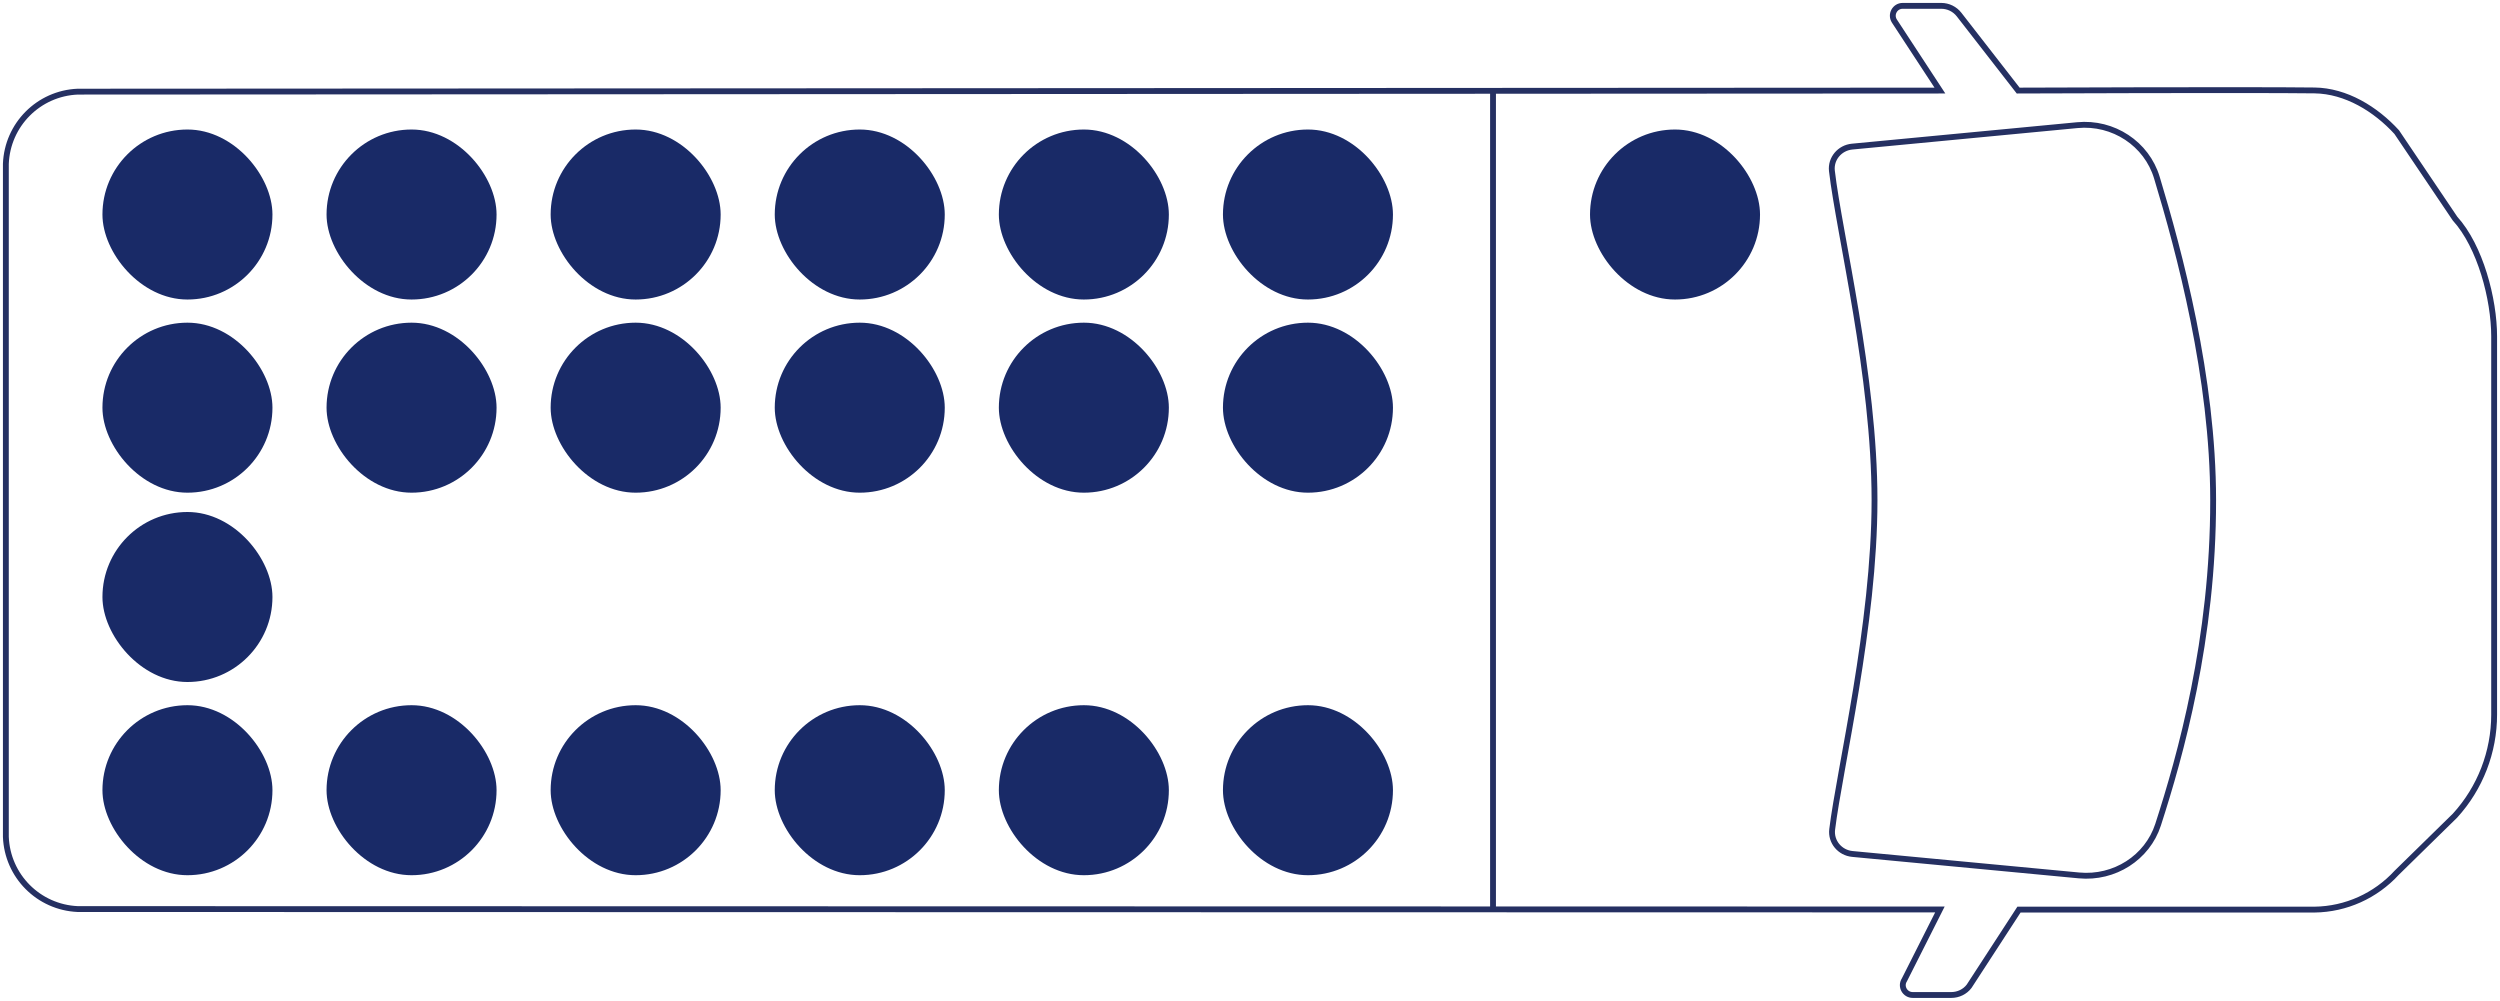
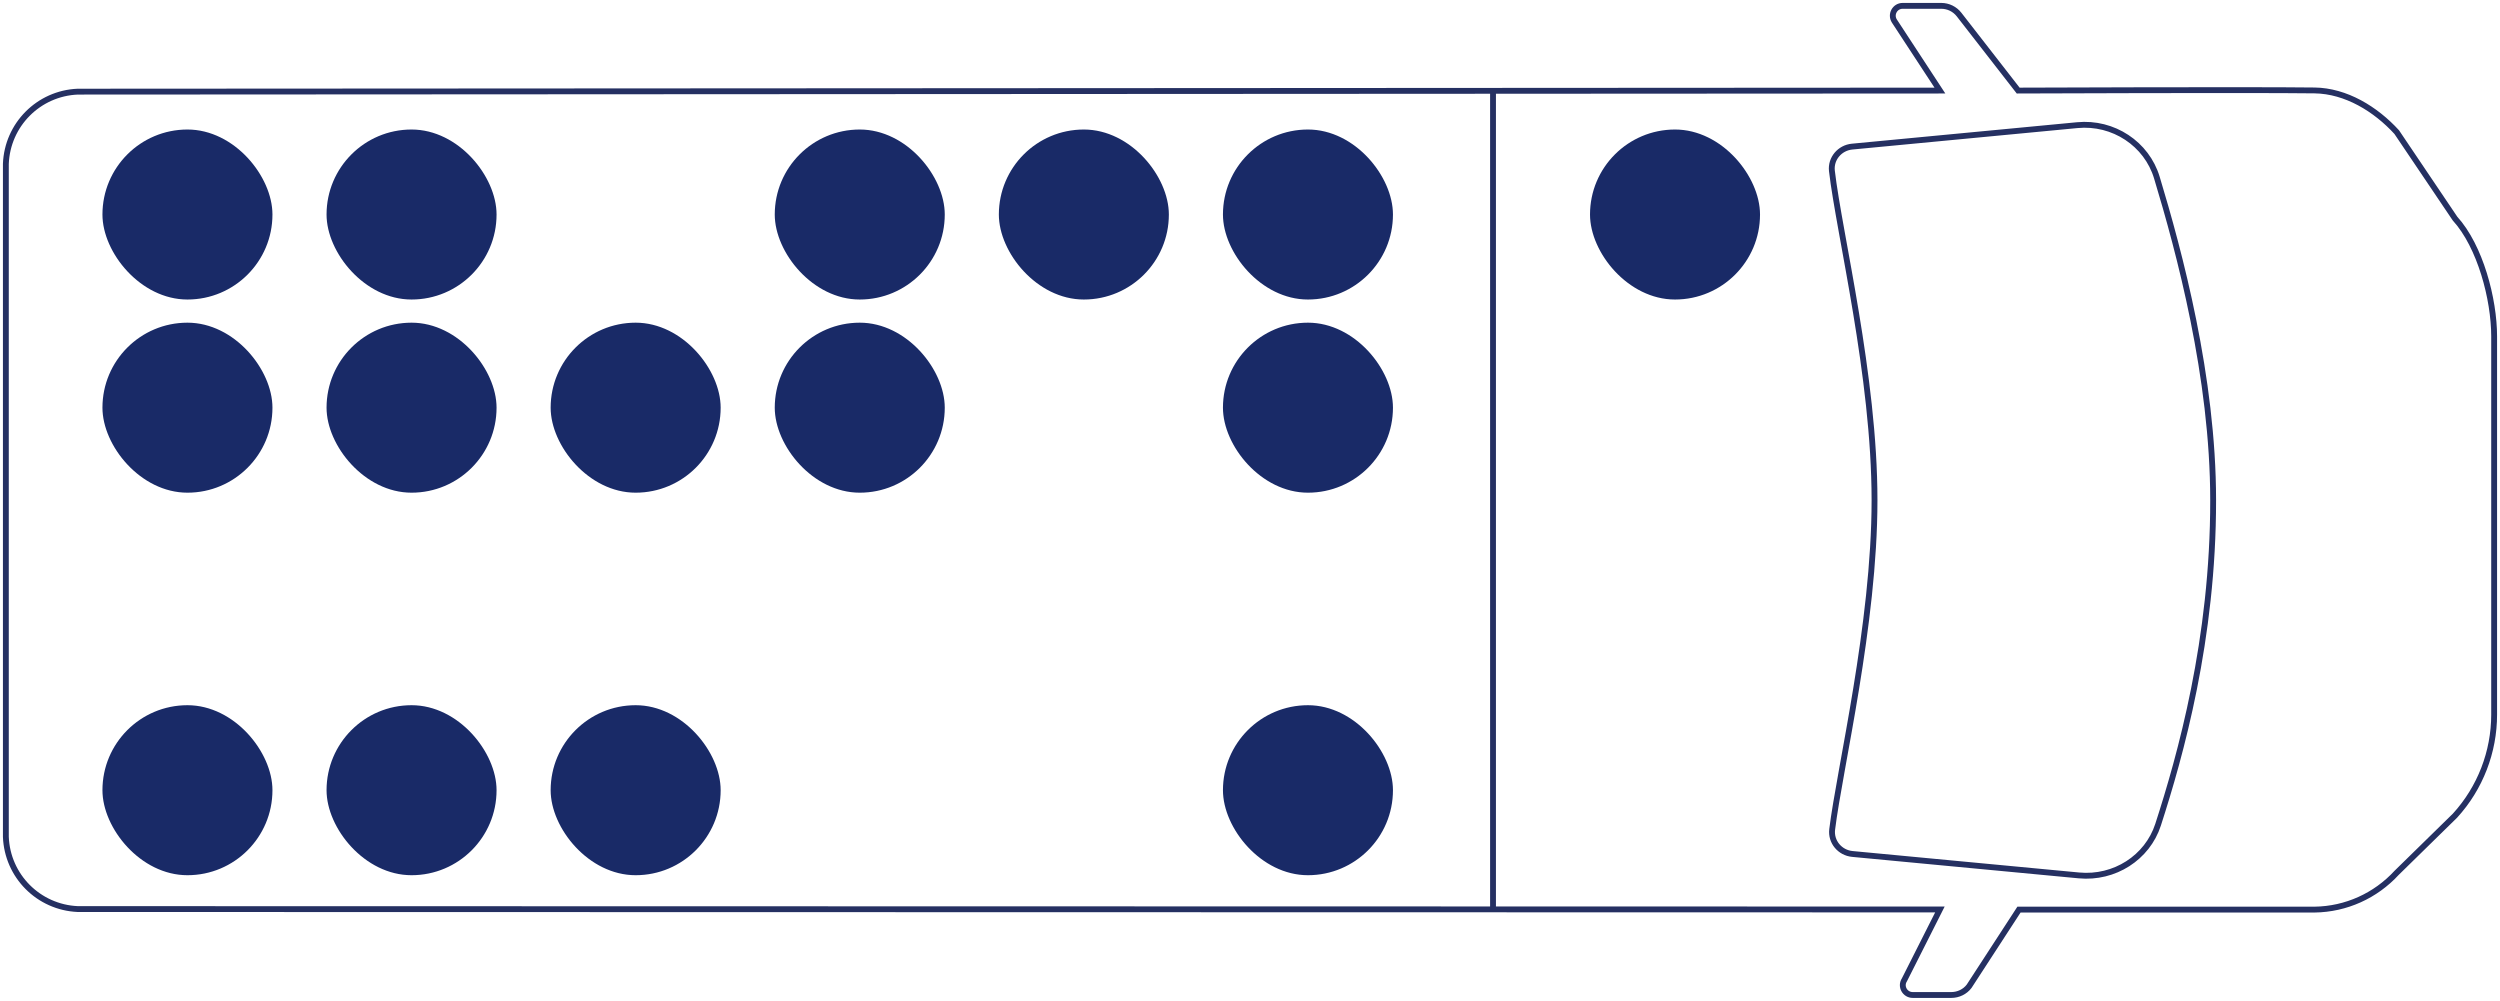
<svg xmlns="http://www.w3.org/2000/svg" width="427" height="171" viewBox="0 0 427 171" fill="none">
  <path d="M255.007 15.584V155.337M419.317 37.335L409.361 22.567C405.767 18.629 400.686 15.516 395.331 15.447C384.436 15.309 344.703 15.47 344.703 15.47L334.61 2.488C333.877 1.549 332.756 1 331.566 1H324.974C323.647 1 322.846 2.465 323.555 3.587L331.337 15.47L13.291 15.653C6.585 15.928 1.252 21.308 1 27.994V142.928C1.252 149.613 6.585 154.971 13.268 155.268L331.337 155.337L325.272 167.357C324.539 168.479 325.363 169.944 326.691 169.944H333.282C334.472 169.944 335.617 169.395 336.326 168.456L344.841 155.36H395.331C400.686 155.291 405.744 153.002 409.361 149.064L419.317 139.31C423.62 134.594 426 128.435 426 122.047V57.483C426 51.072 423.62 42.074 419.317 37.335ZM368.598 140.867C366.767 146.499 361.137 150.094 355.094 149.522L316.391 145.858C314.24 145.652 312.683 143.775 312.935 141.668C314.217 131.228 320.168 106.707 320.168 85.438C320.168 64.168 314.148 39.991 312.889 29.184C312.661 27.101 314.217 25.246 316.345 25.04L354.797 21.377C360.953 20.782 366.652 24.559 368.392 30.329C372.214 42.967 378.005 64.42 378.005 85.438C378.028 109.203 372.397 129.122 368.598 140.867Z" stroke="#253062" stroke-miterlimit="10" />
  <rect x="17.498" y="22.121" width="29.037" height="29.037" rx="14.519" fill="#192A67" />
  <rect x="55.775" y="22.121" width="29.037" height="29.037" rx="14.519" fill="#192A67" />
-   <rect x="94.051" y="22.121" width="29.037" height="29.037" rx="14.519" fill="#192A67" />
  <rect x="132.328" y="22.121" width="29.037" height="29.037" rx="14.519" fill="#192A67" />
  <rect x="170.604" y="22.121" width="29.037" height="29.037" rx="14.519" fill="#192A67" />
  <rect x="208.88" y="22.121" width="29.037" height="29.037" rx="14.519" fill="#192A67" />
  <rect x="271.575" y="22.121" width="29.037" height="29.037" rx="14.519" fill="#192A67" />
  <rect x="17.498" y="55.113" width="29.037" height="29.037" rx="14.519" fill="#192A67" />
  <rect x="55.775" y="55.113" width="29.037" height="29.037" rx="14.519" fill="#192A67" />
  <rect x="55.775" y="120.449" width="29.037" height="29.037" rx="14.519" fill="#192A67" />
  <rect x="94.051" y="55.113" width="29.037" height="29.037" rx="14.519" fill="#192A67" />
  <rect x="94.051" y="120.449" width="29.037" height="29.037" rx="14.519" fill="#192A67" />
  <rect x="132.328" y="55.113" width="29.037" height="29.037" rx="14.519" fill="#192A67" />
-   <rect x="170.604" y="55.113" width="29.037" height="29.037" rx="14.519" fill="#192A67" />
-   <rect x="132.328" y="120.449" width="29.037" height="29.037" rx="14.519" fill="#192A67" />
-   <rect x="170.604" y="120.449" width="29.037" height="29.037" rx="14.519" fill="#192A67" />
  <rect x="208.88" y="55.113" width="29.037" height="29.037" rx="14.519" fill="#192A67" />
  <rect x="208.88" y="120.449" width="29.037" height="29.037" rx="14.519" fill="#192A67" />
-   <rect x="17.498" y="87.449" width="29.037" height="29.037" rx="14.519" fill="#192A67" />
  <rect x="17.498" y="120.449" width="29.037" height="29.037" rx="14.519" fill="#192A67" />
</svg>